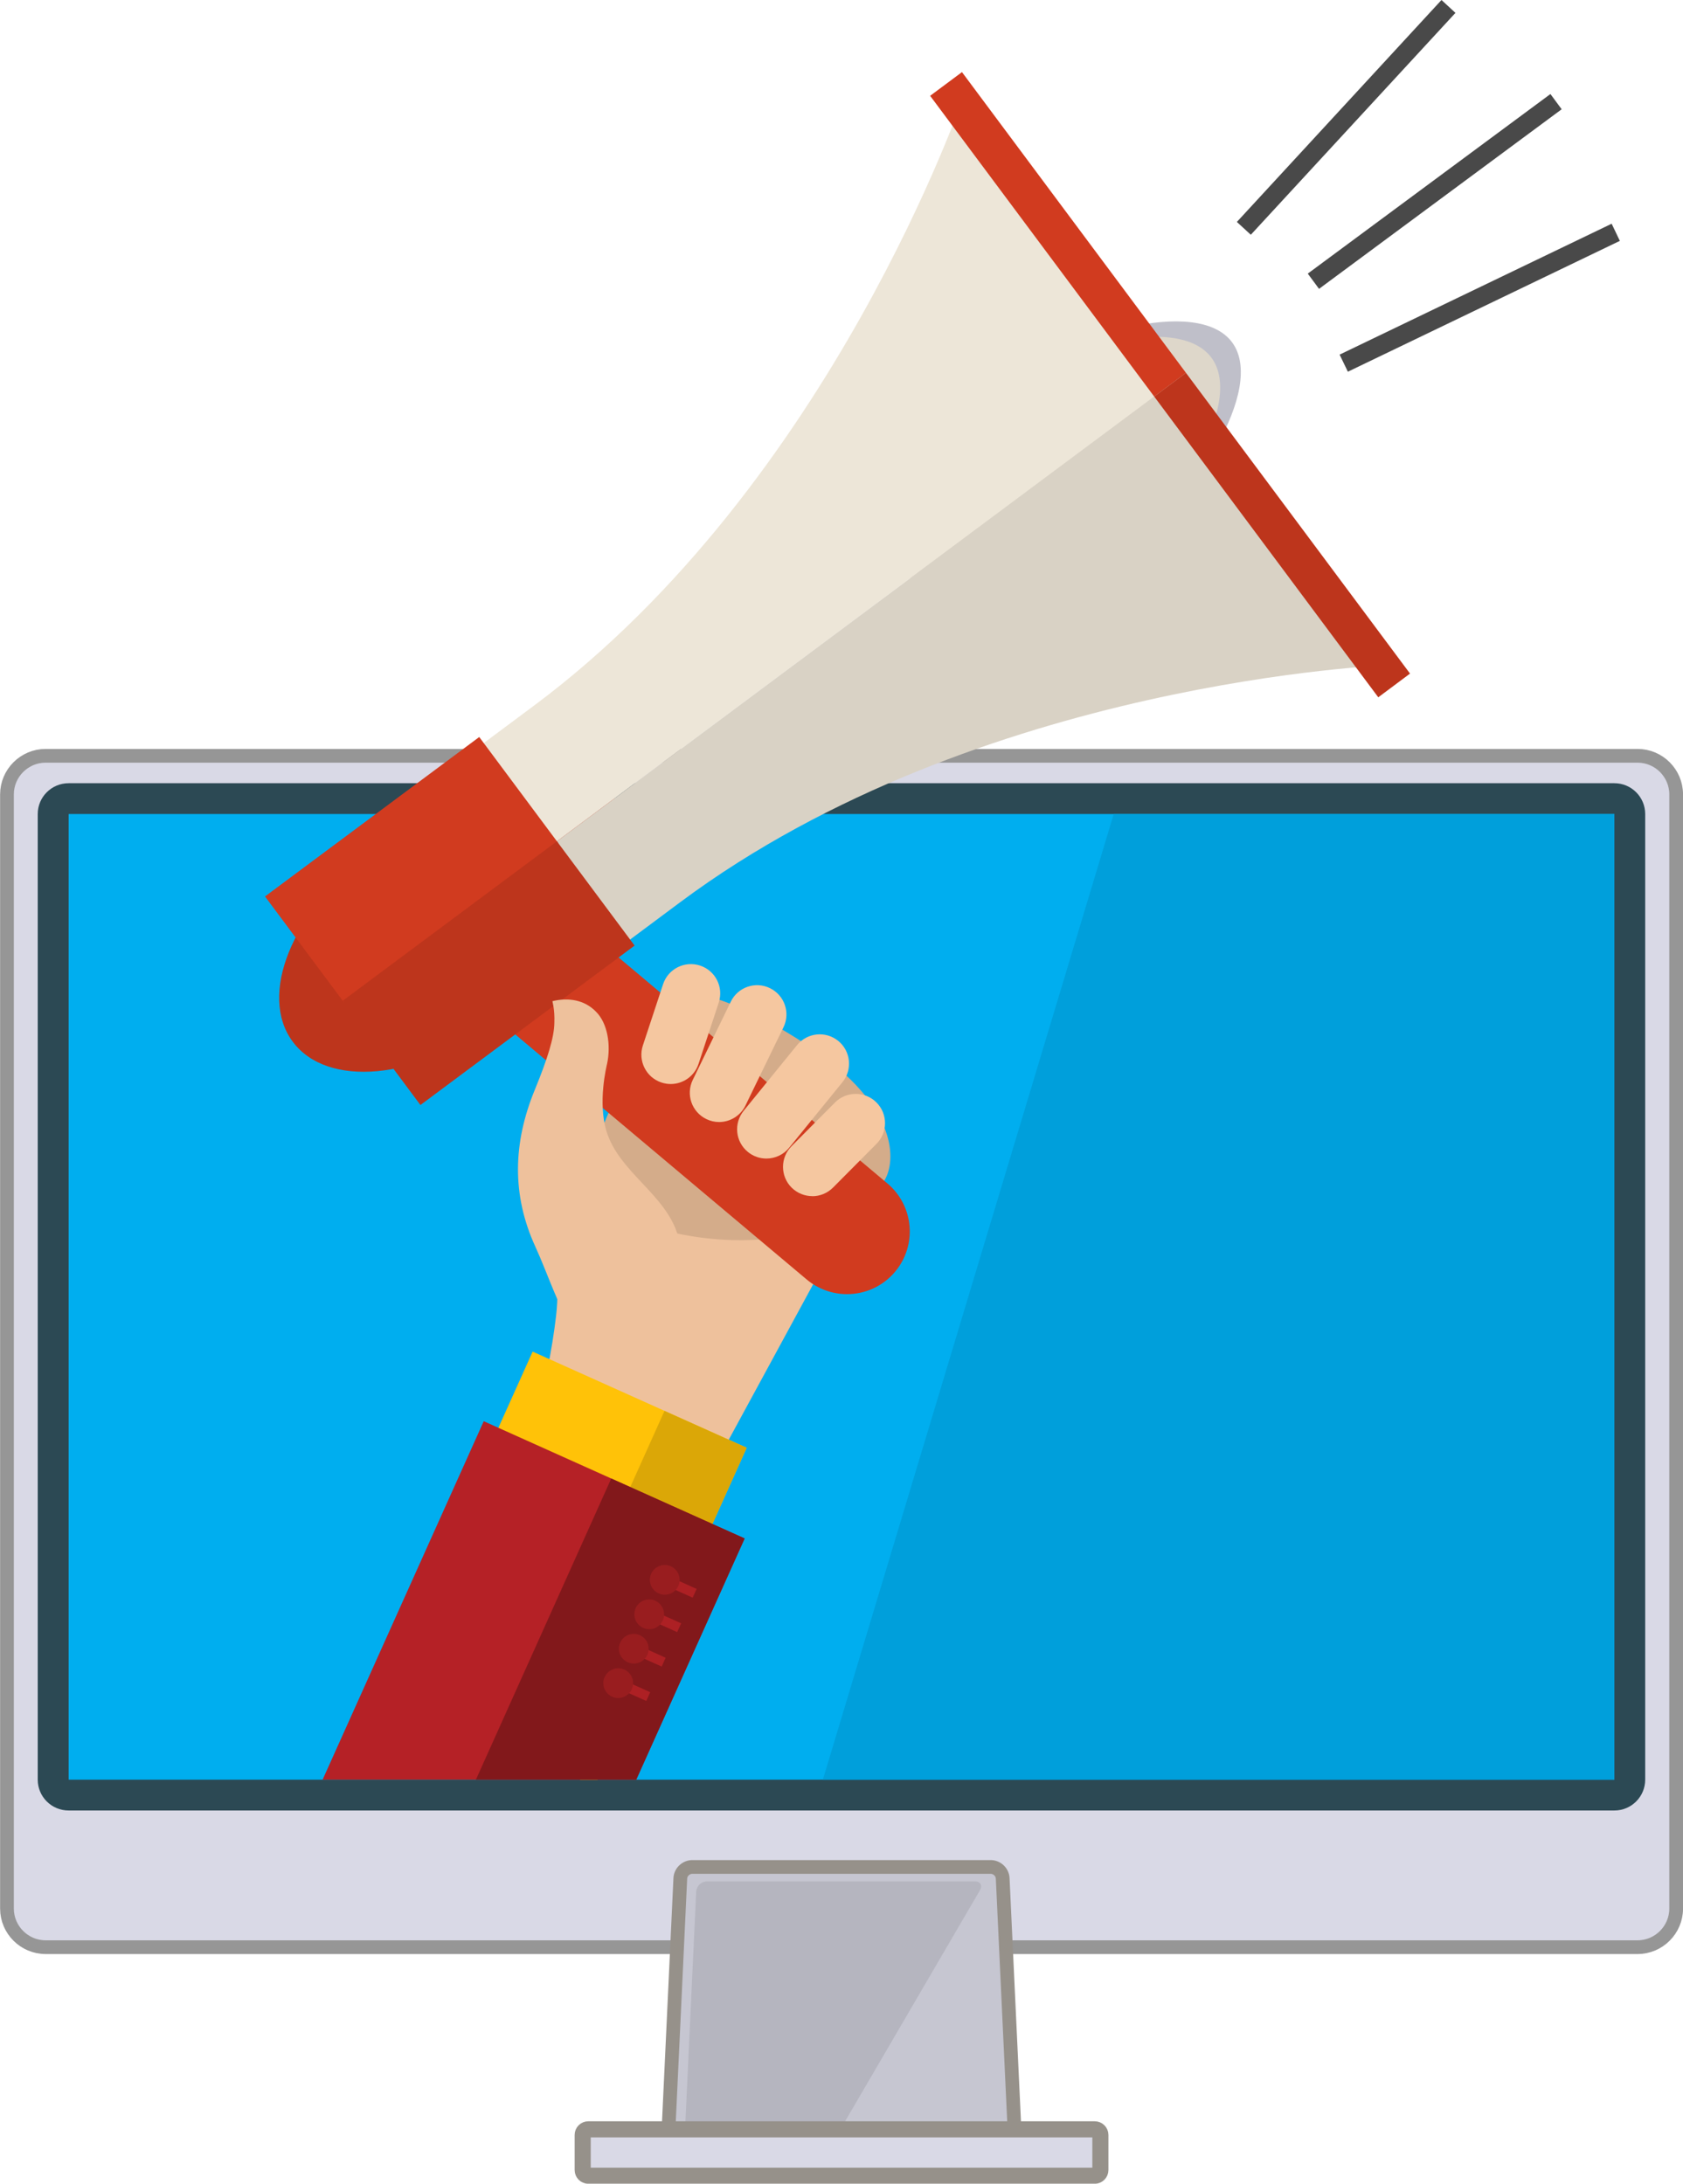
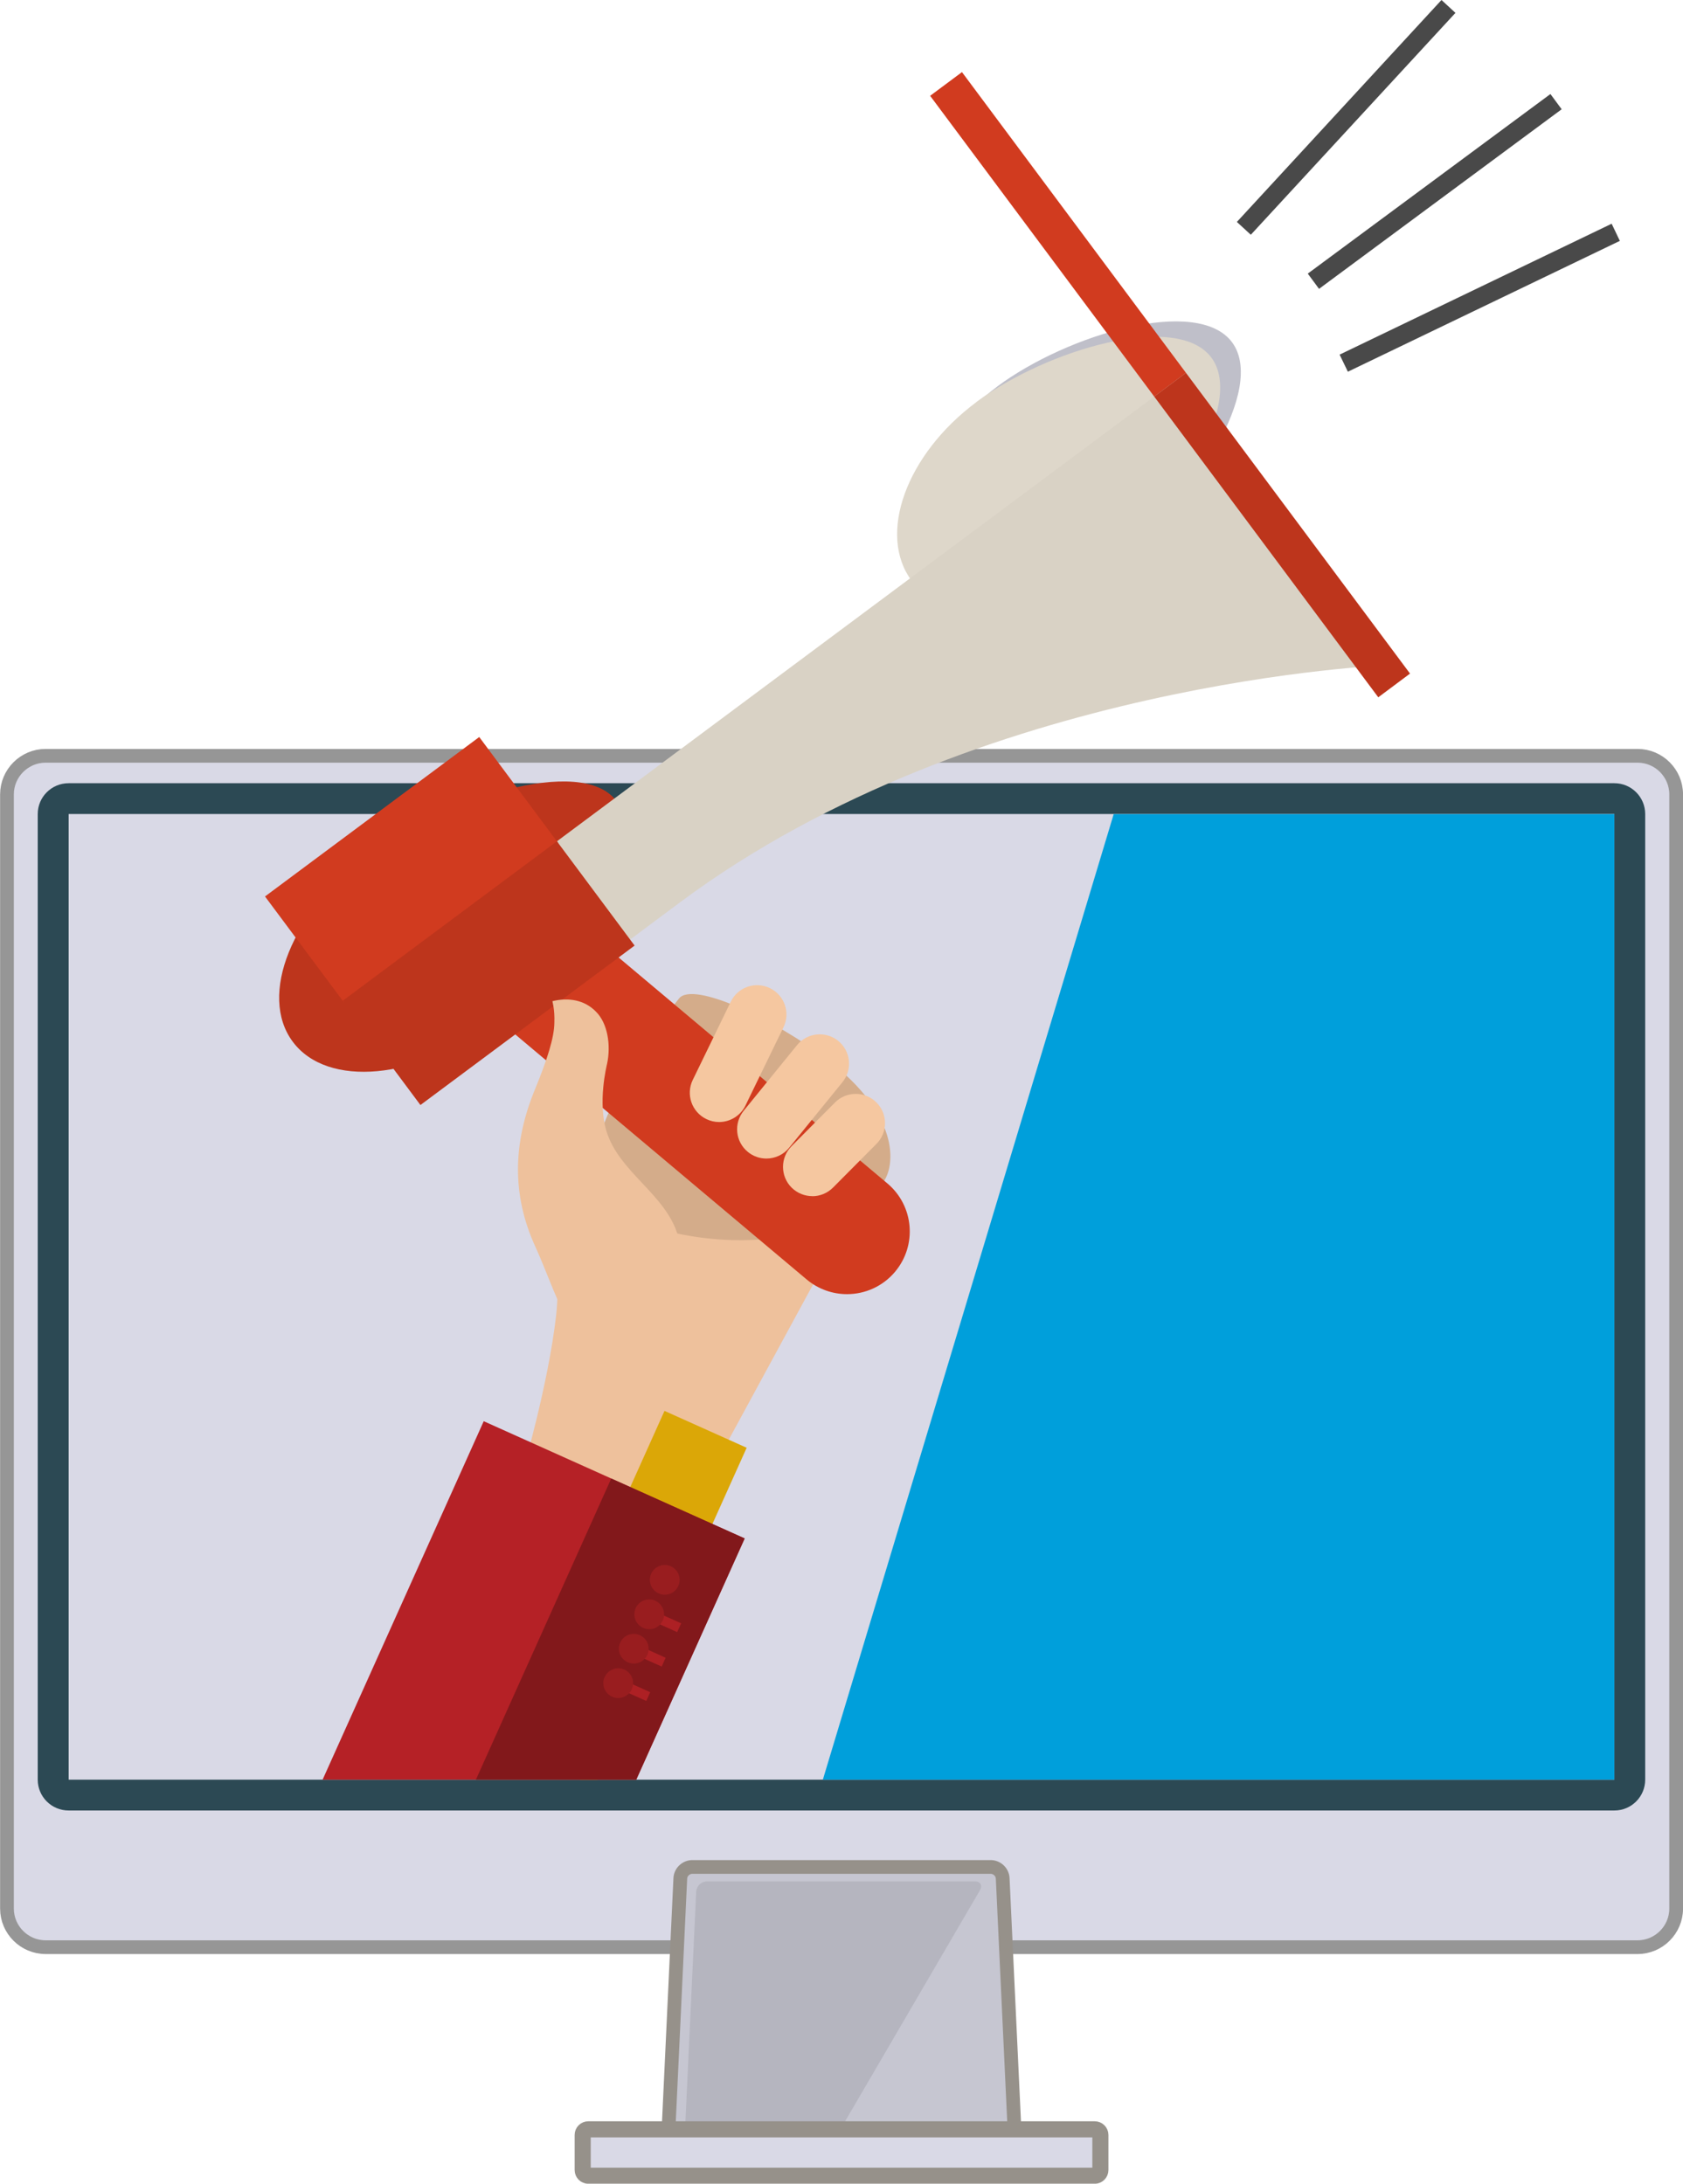
<svg xmlns="http://www.w3.org/2000/svg" xml:space="preserve" width="23.46mm" height="30.447mm" style="shape-rendering:geometricPrecision; text-rendering:geometricPrecision; image-rendering:optimizeQuality; fill-rule:evenodd; clip-rule:evenodd" viewBox="0 0 23.638 30.678">
  <defs>
    <style type="text/css">
   
    .str1 {stroke:#96918A;stroke-width:0.193}
    .str0 {stroke:#969696;stroke-width:0.193}
    .str2 {stroke:#96918A;stroke-width:0.226}
    .fil1 {fill:none;fill-rule:nonzero}
    .fil4 {fill:#009FDB;fill-rule:nonzero}
    .fil2 {fill:#00AEEF;fill-rule:nonzero}
    .fil3 {fill:#2C4954;fill-rule:nonzero}
    .fil22 {fill:#494949;fill-rule:nonzero}
    .fil9 {fill:#82181B;fill-rule:nonzero}
    .fil11 {fill:#991D1F;fill-rule:nonzero}
    .fil10 {fill:#AD2024;fill-rule:nonzero}
    .fil8 {fill:#B52126;fill-rule:nonzero}
    .fil21 {fill:#B5B5BF;fill-rule:nonzero}
    .fil13 {fill:#BD351C;fill-rule:nonzero}
    .fil15 {fill:#BFBFC9;fill-rule:nonzero}
    .fil20 {fill:#C6C6D1;fill-rule:nonzero}
    .fil14 {fill:#D13B1F;fill-rule:nonzero}
    .fil12 {fill:#D4AC8A;fill-rule:nonzero}
    .fil18 {fill:#D9D2C5;fill-rule:nonzero}
    .fil0 {fill:#D9D9E6;fill-rule:nonzero}
    .fil7 {fill:#DBA707;fill-rule:nonzero}
    .fil16 {fill:#DED7CA;fill-rule:nonzero}
    .fil17 {fill:#EDE6D8;fill-rule:nonzero}
    .fil5 {fill:#EEC19C;fill-rule:nonzero}
    .fil19 {fill:#F5C7A0;fill-rule:nonzero}
    .fil6 {fill:#FFC208;fill-rule:nonzero}
   
  </style>
  </defs>
  <g id="Layer_x0020_1">
    <path class="fil0" d="M23.542 26.813c0,0.298 -0.244,0.542 -0.542,0.542l-22.36 0c-0.298,0 -0.542,-0.244 -0.542,-0.542l0 -15.653c0,-0.298 0.244,-0.542 0.542,-0.542l22.36 0c0.299,0 0.542,0.244 0.542,0.542l0 15.653z" />
    <path class="fil1 str0" d="M23.542 26.813c0,0.298 -0.244,0.542 -0.542,0.542l-22.36 0c-0.298,0 -0.542,-0.244 -0.542,-0.542l0 -15.653c0,-0.298 0.244,-0.542 0.542,-0.542l22.36 0c0.299,0 0.542,0.244 0.542,0.542l0 15.653z" />
-     <path class="fil2" d="M0.964 25.219c-0.12,0 -0.217,-0.097 -0.217,-0.216l0 -13.566c0,-0.119 0.097,-0.217 0.217,-0.217l21.71 0c0.12,0 0.217,0.097 0.217,0.217l0 13.566c0,0.12 -0.097,0.216 -0.217,0.216l-21.71 0z" />
    <path class="fil3" d="M22.674 11.003l-21.71 0c-0.24,0 -0.434,0.194 -0.434,0.433l0 13.566c0,0.239 0.194,0.433 0.434,0.433l21.71 0c0.239,0 0.433,-0.194 0.433,-0.433l0 -13.566c0,-0.239 -0.194,-0.433 -0.433,-0.433zm0 13.999l-21.71 0 0 -13.566 21.71 0 0 13.566zm0 -13.566l0 13.566z" />
    <polygon class="fil4" points="22.674,25.002 11.557,25.002 15.642,11.437 22.674,11.437 " />
    <path class="fil5" d="M11.68 17.565l-2.177 4.01 -2.171 -0.869c0,0 0.368,-1.246 0.479,-2.228 0.109,-0.968 -0.275,-1.844 -0.275,-1.844l1.502 -0.904 2.643 1.835z" />
-     <polygon class="fil6" points="5.345,23.741 8.15,25.002 8.392,25.002 10.487,20.339 7.481,18.988 " />
    <polygon class="fil7" points="7.197,24.574 8.15,25.002 8.392,25.002 10.487,20.339 9.333,19.821 " />
    <polygon class="fil8" points="8.936,25.002 10.459,21.613 6.794,19.966 4.531,25.002 " />
    <polygon class="fil9" points="8.936,25.002 10.459,21.613 8.585,20.771 6.684,25.002 " />
-     <polygon class="fil10" points="9.729,22.445 9.428,22.31 9.484,22.187 9.784,22.322 " />
    <path class="fil11" d="M9.146 22.109c0.047,-0.105 0.171,-0.152 0.276,-0.105 0.105,0.047 0.152,0.171 0.105,0.276 -0.047,0.106 -0.171,0.153 -0.276,0.105 -0.106,-0.048 -0.152,-0.171 -0.105,-0.276z" />
    <polygon class="fil10" points="9.511,22.929 9.211,22.794 9.267,22.671 9.567,22.805 " />
    <path class="fil11" d="M8.928 22.593c0.047,-0.106 0.171,-0.152 0.276,-0.105 0.105,0.048 0.152,0.171 0.105,0.277 -0.047,0.105 -0.171,0.152 -0.276,0.104 -0.106,-0.047 -0.152,-0.171 -0.105,-0.276z" />
    <polygon class="fil10" points="9.294,23.413 8.993,23.278 9.049,23.154 9.349,23.289 " />
    <path class="fil11" d="M8.711 23.076c0.048,-0.105 0.171,-0.152 0.276,-0.104 0.105,0.047 0.152,0.17 0.105,0.276 -0.048,0.105 -0.171,0.152 -0.276,0.104 -0.105,-0.047 -0.152,-0.17 -0.105,-0.276z" />
    <polygon class="fil10" points="9.077,23.896 8.777,23.762 8.832,23.638 9.132,23.773 " />
    <path class="fil11" d="M8.493 23.56c0.047,-0.105 0.171,-0.152 0.276,-0.105 0.105,0.047 0.152,0.171 0.104,0.276 -0.047,0.106 -0.171,0.153 -0.276,0.105 -0.105,-0.047 -0.153,-0.171 -0.105,-0.276z" />
    <path class="fil12" d="M11.627 14.891c0.99,0.76 0.963,1.461 0.777,1.72 -0.843,1.169 -3.149,0.893 -3.878,0.31 -0.729,-0.583 0.812,-2.644 1.011,-2.894 0.2,-0.249 1.349,0.296 2.09,0.864z" />
    <path class="fil13" d="M5.165 12.016c-1.067,0.794 -1.539,1.967 -1.053,2.619 0.486,0.652 1.744,0.536 2.811,-0.259 1.067,-0.795 2.218,-2.473 1.732,-3.125 -0.486,-0.652 -2.423,-0.03 -3.49,0.765z" />
    <path class="fil14" d="M11.896 18.181c-0.2,0 -0.401,-0.068 -0.567,-0.207l-4.92 -4.138c-0.372,-0.313 -0.42,-0.869 -0.107,-1.241 0.313,-0.372 0.869,-0.42 1.241,-0.107l4.921 4.138c0.372,0.313 0.42,0.868 0.107,1.241 -0.174,0.207 -0.423,0.314 -0.674,0.314z" />
    <path class="fil15" d="M14.006 5.431c-0.989,0.736 -1.397,1.862 -0.911,2.513 0.486,0.652 1.681,0.583 2.669,-0.153 0.989,-0.737 2.026,-2.331 1.54,-2.983 -0.485,-0.652 -2.309,-0.114 -3.298,0.622z" />
    <path class="fil16" d="M13.716 5.647c-0.989,0.736 -1.397,1.862 -0.911,2.513 0.486,0.652 1.681,0.583 2.669,-0.153 0.989,-0.737 2.026,-2.33 1.54,-2.983 -0.486,-0.652 -2.31,-0.114 -3.299,0.622z" />
-     <path class="fil17" d="M16.533 5.331l-2.988 -4.011c0,0 -1.854,5.472 -6.045,8.593 -0.382,0.285 -1.53,1.14 -1.53,1.14l1.028 1.38 9.535 -7.102z" />
    <path class="fil18" d="M16.533 5.331l2.988 4.012c0,0 -5.774,0.209 -9.965,3.33 -0.382,0.285 -1.53,1.14 -1.53,1.14l-1.028 -1.38 9.535 -7.102z" />
    <polygon class="fil14" points="16.657,5.238 13.511,1.013 13.064,1.346 16.211,5.571 " />
    <polygon class="fil14" points="7.841,11.845 6.731,10.354 3.722,12.594 4.833,14.085 " />
    <polygon class="fil13" points="16.657,5.238 19.804,9.463 19.358,9.796 16.211,5.571 " />
    <polygon class="fil13" points="7.822,11.819 8.913,13.284 5.905,15.524 4.814,14.059 " />
    <path class="fil5" d="M7.759 14.064c0,0 0.005,0.028 0.015,0.079 0.008,0.052 0.016,0.128 0.012,0.228 -0.003,0.203 -0.093,0.496 -0.275,0.94 -0.305,0.743 -0.327,1.473 0.009,2.205 0.177,0.388 0.321,0.848 0.546,1.196 0.286,0.443 0.851,0.208 1.044,-0.191 0.194,-0.403 0.539,-0.738 0.409,-1.171 -0.171,-0.573 -0.824,-0.883 -1,-1.455 -0.126,-0.409 0,-0.917 0.008,-0.952 0.055,-0.26 0.008,-0.567 -0.156,-0.73 -0.163,-0.169 -0.393,-0.202 -0.612,-0.148z" />
-     <path class="fil19" d="M9.42 15.229c-0.043,0 -0.086,-0.007 -0.129,-0.021 -0.216,-0.071 -0.333,-0.304 -0.262,-0.52l0.284 -0.861c0.071,-0.216 0.304,-0.333 0.52,-0.262 0.216,0.071 0.333,0.304 0.262,0.52l-0.284 0.861c-0.057,0.173 -0.218,0.283 -0.391,0.283z" />
    <path class="fil19" d="M10.099 15.763c-0.06,0 -0.122,-0.014 -0.179,-0.042 -0.204,-0.099 -0.29,-0.345 -0.19,-0.55l0.534 -1.099c0.099,-0.204 0.345,-0.29 0.55,-0.19 0.204,0.099 0.29,0.345 0.19,0.55l-0.534 1.099c-0.071,0.146 -0.218,0.232 -0.37,0.232z" />
    <path class="fil19" d="M10.764 16.276c-0.091,0 -0.183,-0.03 -0.259,-0.092 -0.177,-0.143 -0.203,-0.402 -0.06,-0.579l0.749 -0.922c0.144,-0.177 0.403,-0.203 0.579,-0.06 0.176,0.143 0.203,0.402 0.06,0.579l-0.749 0.922c-0.081,0.1 -0.2,0.152 -0.32,0.152z" />
    <path class="fil19" d="M11.409 16.804c-0.105,0 -0.21,-0.04 -0.29,-0.119 -0.161,-0.16 -0.162,-0.421 -0.002,-0.582l0.61 -0.614c0.16,-0.161 0.421,-0.162 0.582,-0.002 0.161,0.16 0.162,0.421 0.002,0.582l-0.61 0.614c-0.081,0.081 -0.186,0.122 -0.292,0.122z" />
    <path class="fil20" d="M14.256 30.078c0.004,0.089 -0.065,0.161 -0.154,0.161l-4.566 0c-0.089,0 -0.158,-0.073 -0.154,-0.161l0.173 -3.689c0.004,-0.089 0.08,-0.161 0.169,-0.161l4.19 0c0.089,0 0.165,0.072 0.169,0.161l0.173 3.689z" />
    <path class="fil1 str1" d="M14.256 30.078c0.004,0.089 -0.065,0.161 -0.154,0.161l-4.566 0c-0.089,0 -0.158,-0.073 -0.154,-0.161l0.173 -3.689c0.004,-0.089 0.08,-0.161 0.169,-0.161l4.19 0c0.089,0 0.165,0.072 0.169,0.161l0.173 3.689z" />
    <path class="fil21" d="M11.807 29.908c-0.04,0.069 -0.138,0.125 -0.218,0.125l-1.828 0c-0.08,0 -0.142,-0.065 -0.138,-0.145l0.155 -3.312c0.004,-0.08 0.072,-0.145 0.152,-0.145l3.761 0c0.08,0 0.112,0.056 0.072,0.125l-1.955 3.351z" />
    <path class="fil0" d="M15.455 30.486c0,0.044 -0.036,0.08 -0.079,0.08l-7.113 0c-0.044,0 -0.079,-0.036 -0.079,-0.08l0 -0.493c0,-0.044 0.035,-0.079 0.079,-0.079l7.113 0c0.043,0 0.079,0.035 0.079,0.079l0 0.493z" />
    <path class="fil1 str2" d="M15.455 30.486c0,0.044 -0.036,0.08 -0.079,0.08l-7.113 0c-0.044,0 -0.079,-0.036 -0.079,-0.08l0 -0.493c0,-0.044 0.035,-0.079 0.079,-0.079l7.113 0c0.043,0 0.079,0.035 0.079,0.079l0 0.493z" />
    <polygon class="fil22" points="18.526,4.058 18.368,3.844 21.776,1.321 21.934,1.535 " />
    <polygon class="fil22" points="17.568,3.298 17.372,3.118 20.246,0 20.442,0.181 " />
    <polygon class="fil22" points="18.931,5.222 18.815,4.982 22.636,3.143 22.751,3.384 " />
  </g>
</svg>